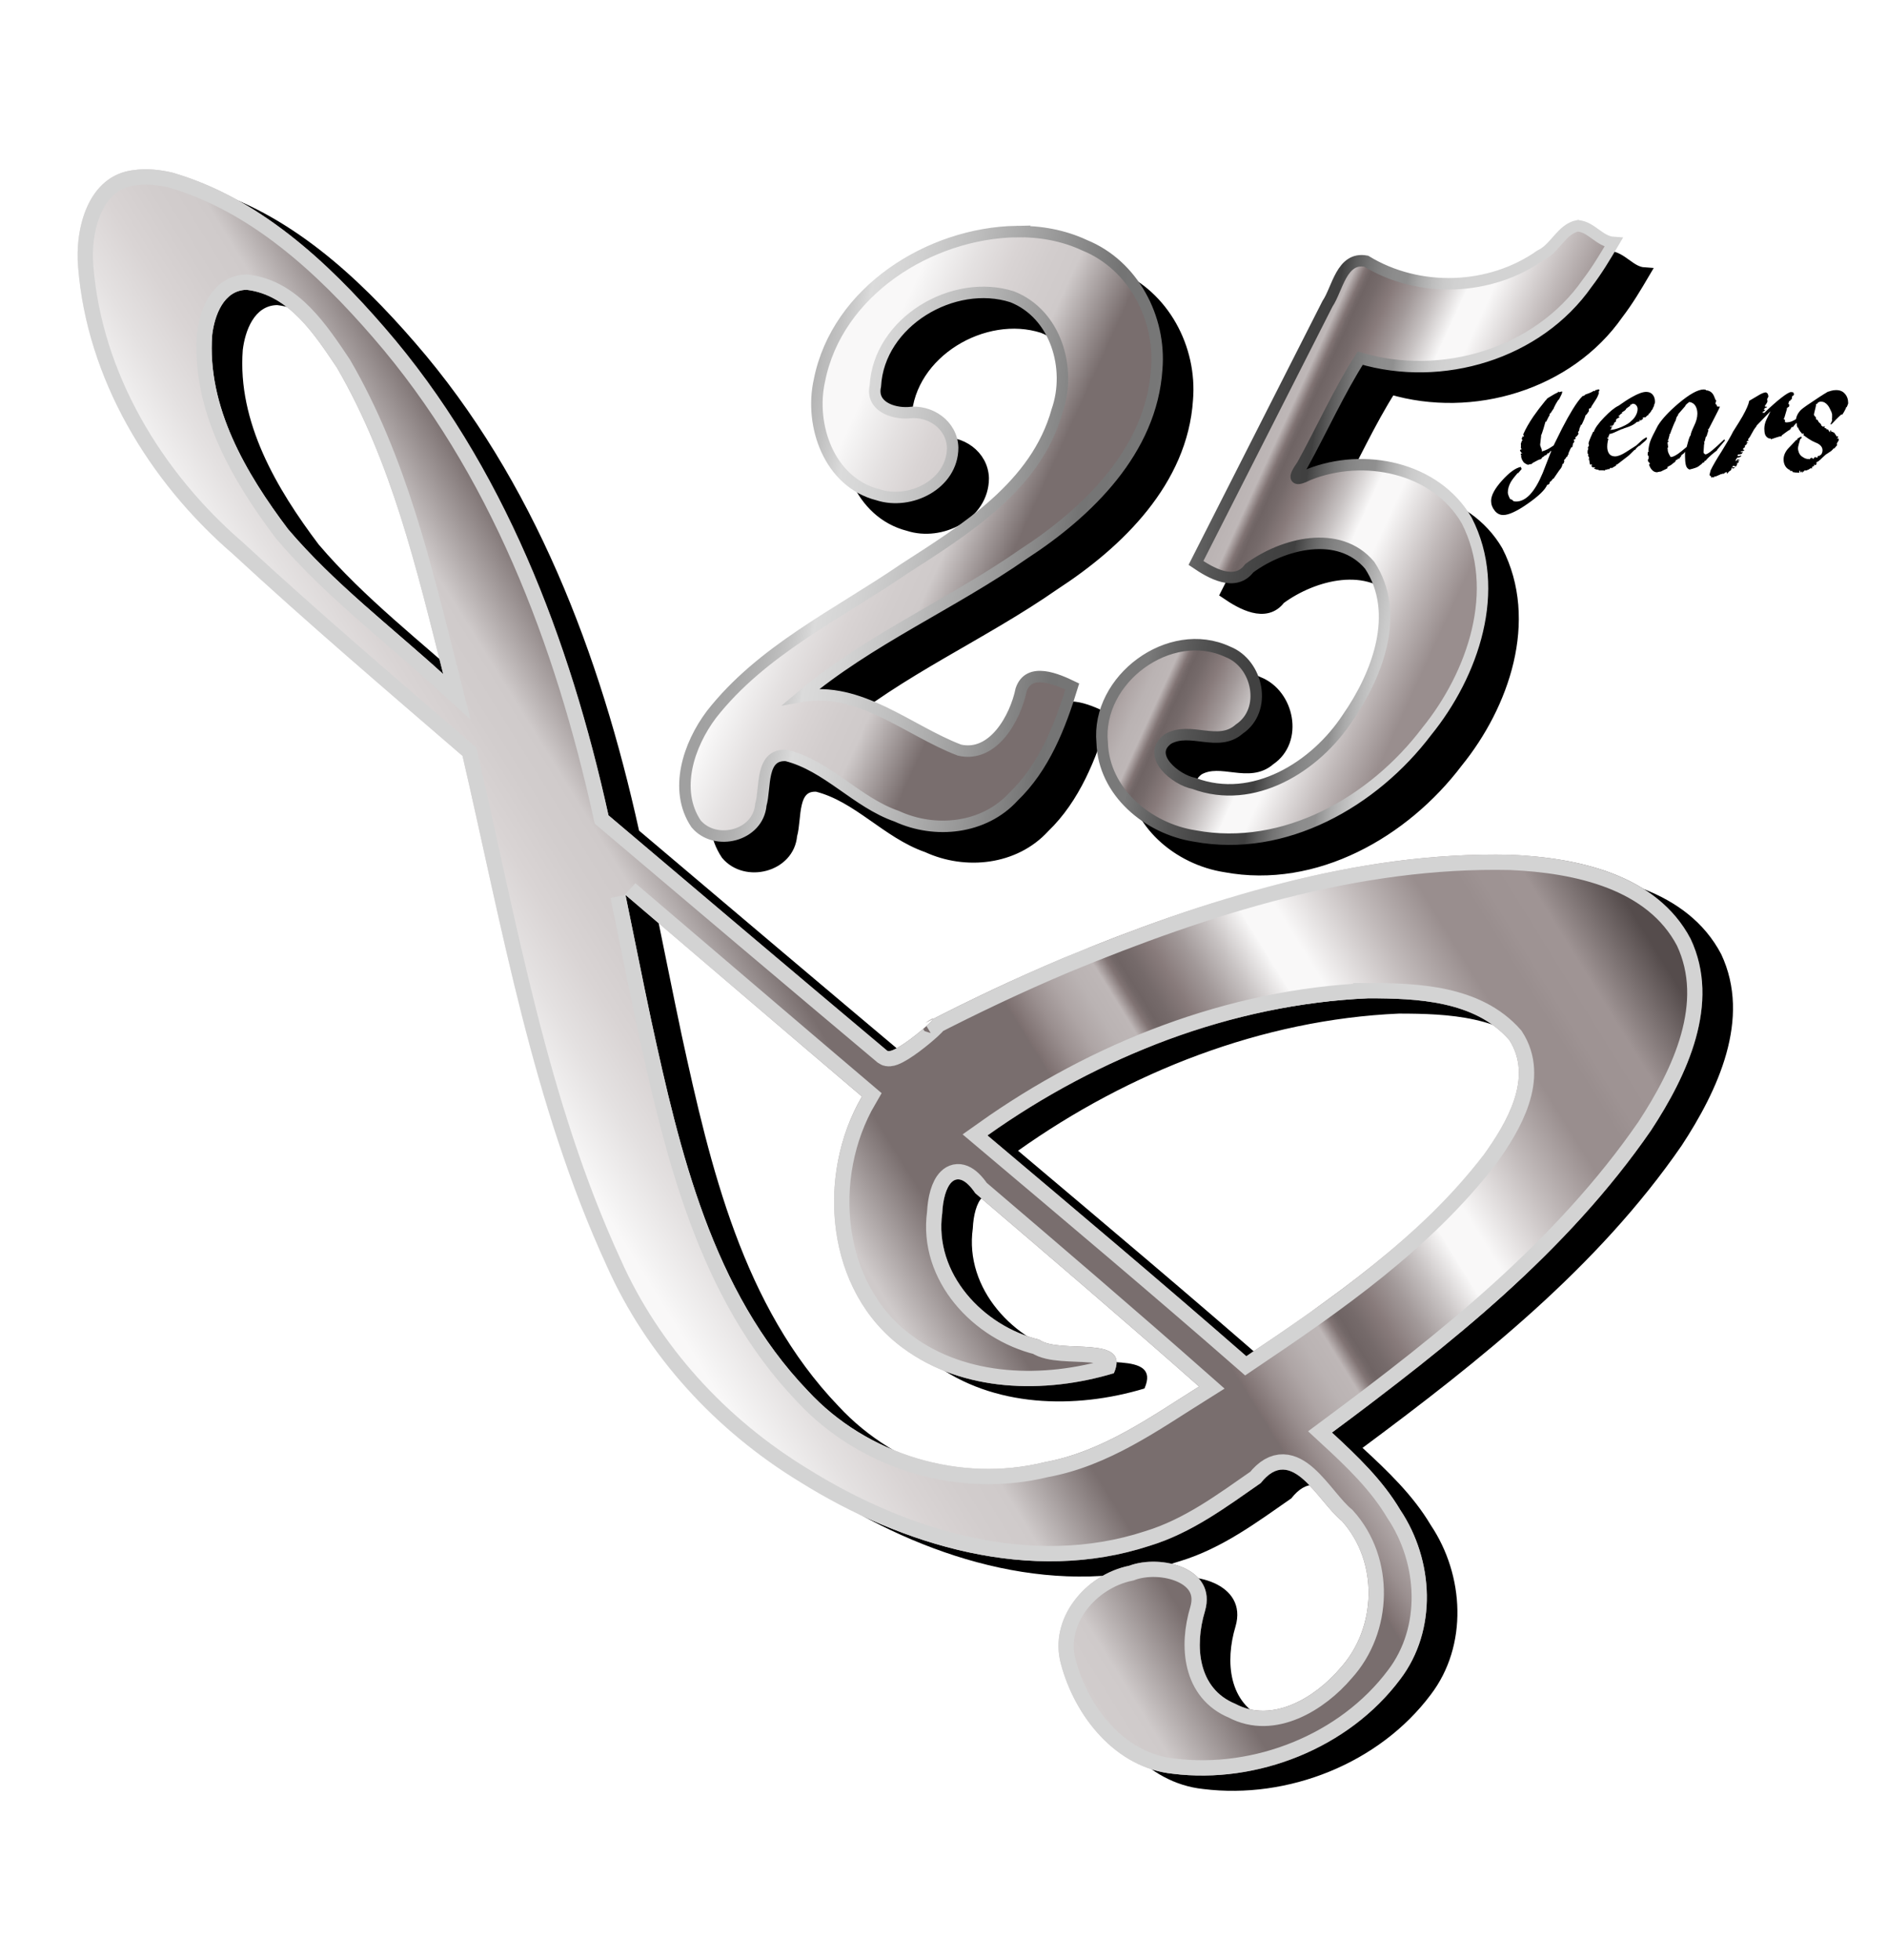
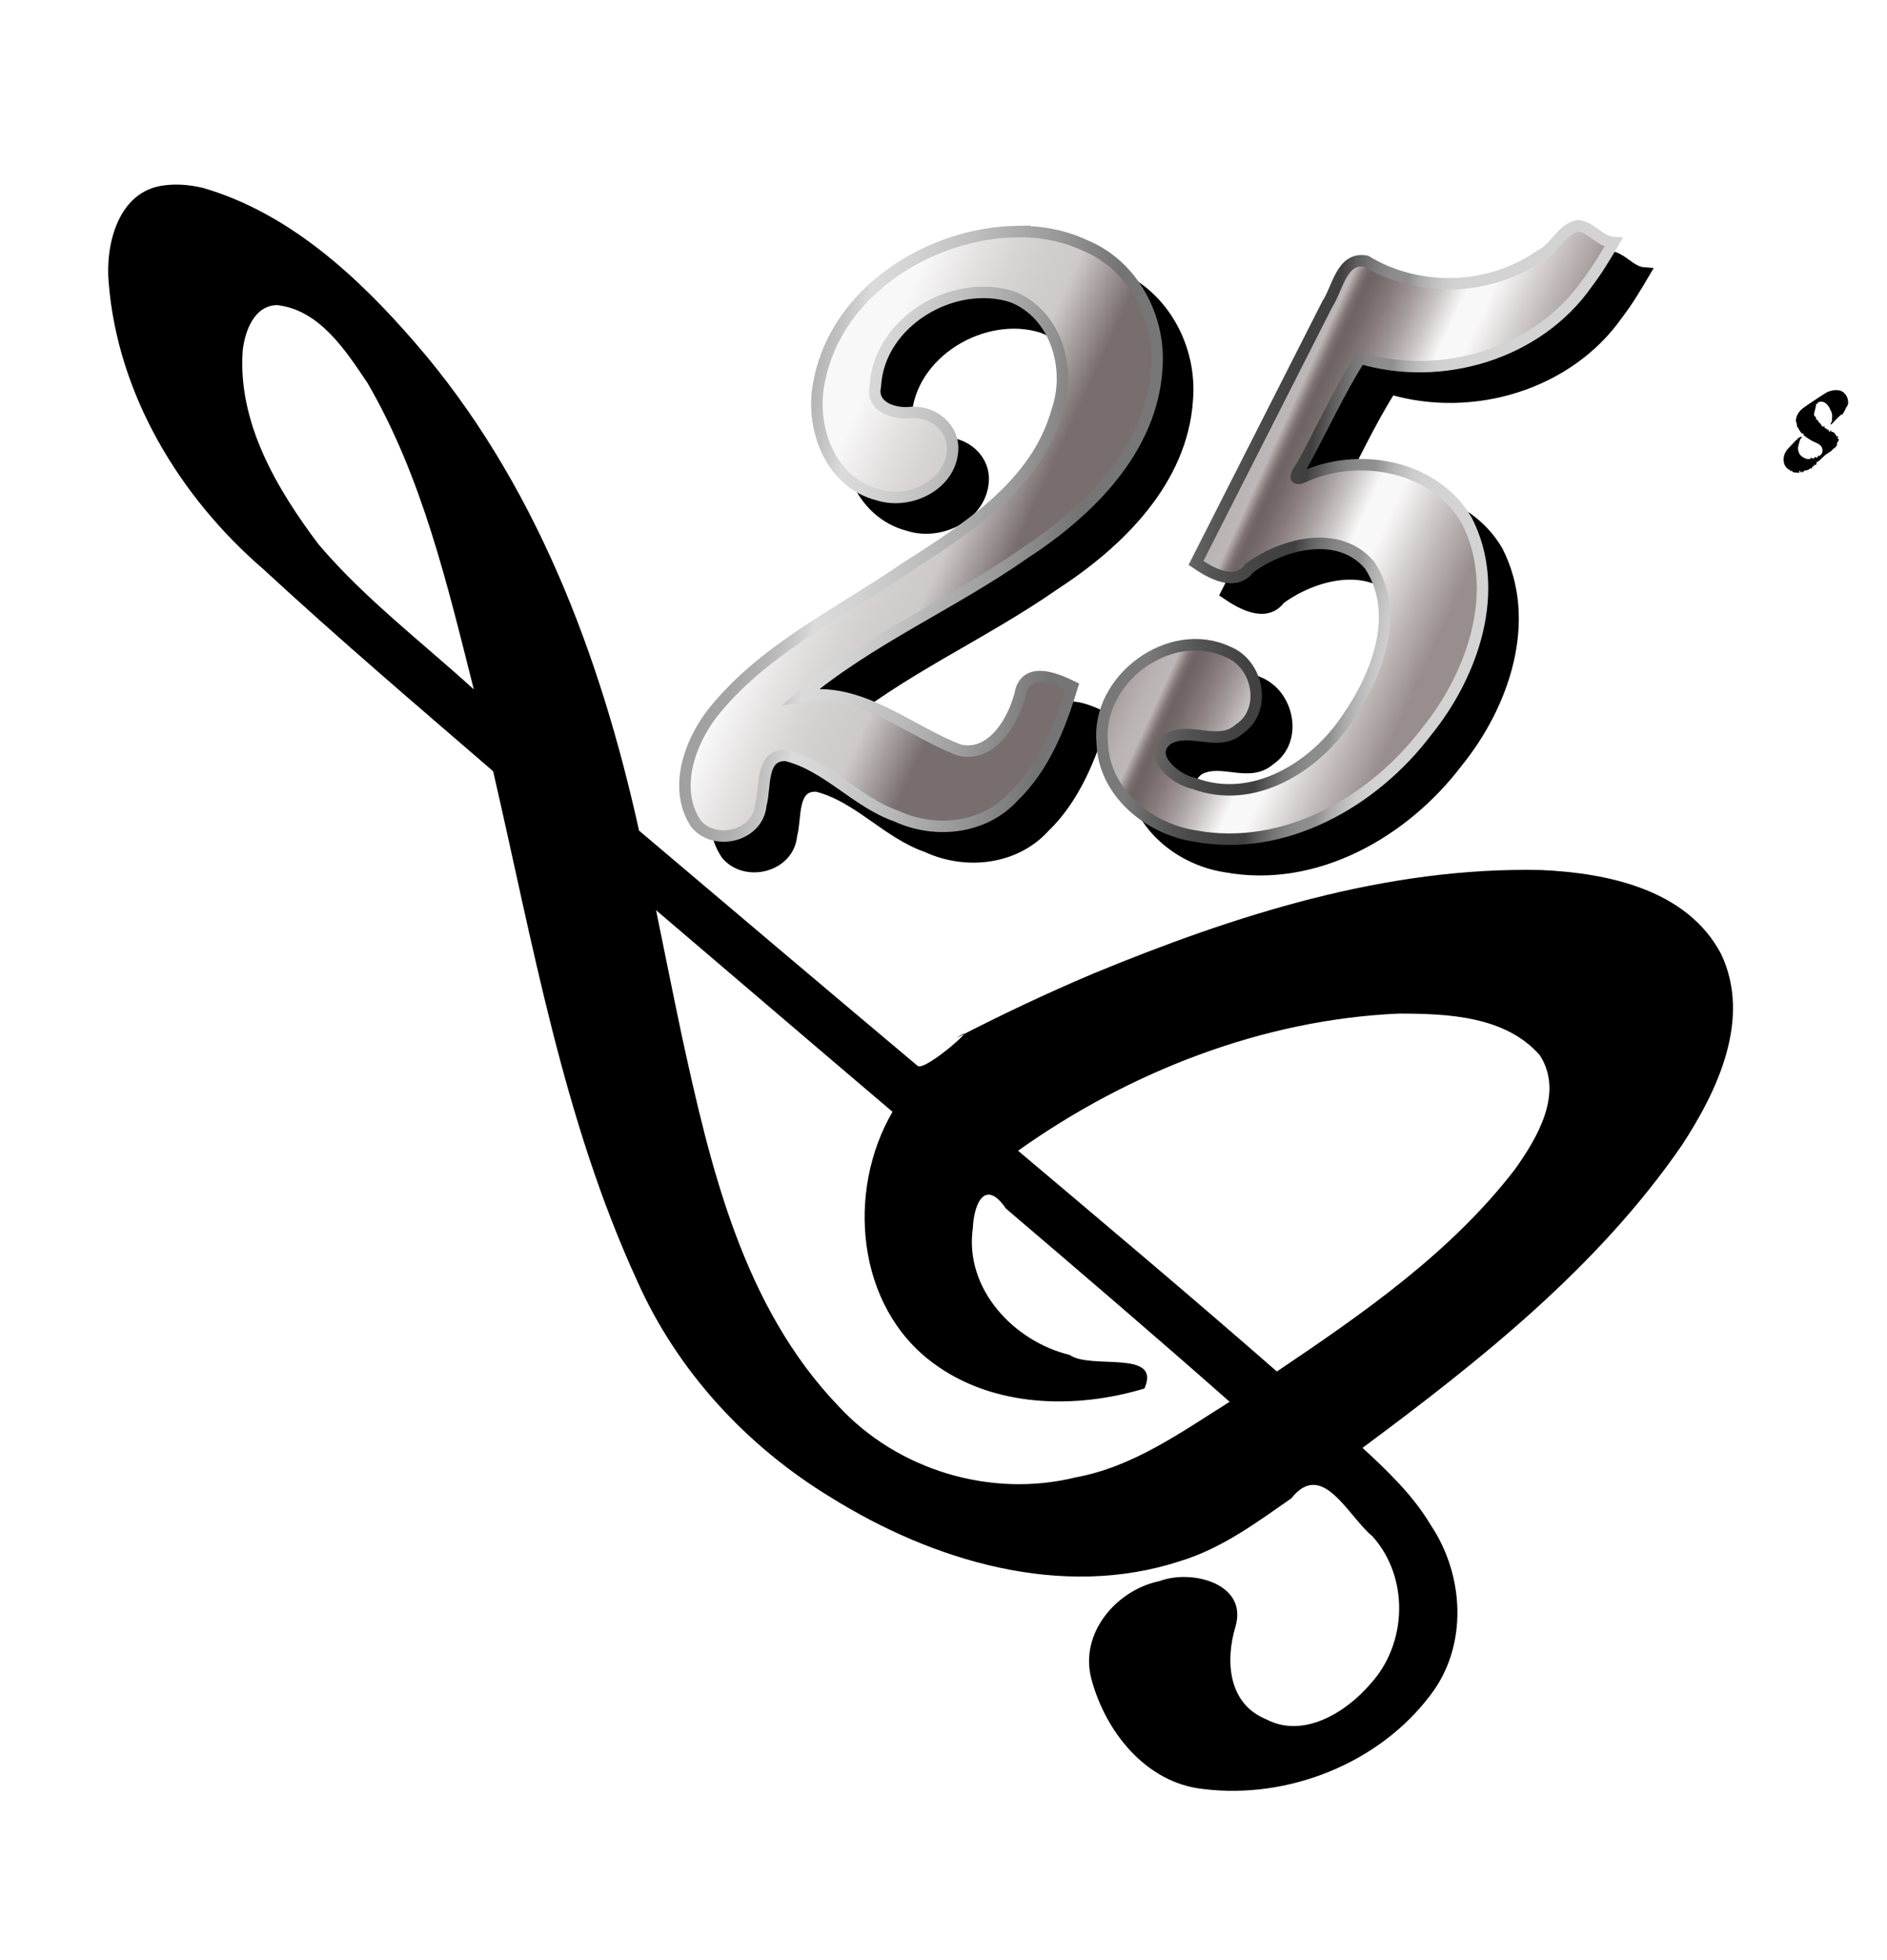
<svg xmlns="http://www.w3.org/2000/svg" xmlns:xlink="http://www.w3.org/1999/xlink" width="526.933" height="547.2" viewBox="0 0 494 513">
  <defs>
    <linearGradient gradientUnits="userSpaceOnUse" y2="339.798" x2="50.09" y1="610.798" x1="-296.277" id="g" xlink:href="#a" />
    <linearGradient gradientTransform="translate(-1752.953 -219.355)" id="a" gradientUnits="userSpaceOnUse" x1="519.192" y1="618.775" x2="758.254" y2="618.775">
      <stop offset="0" stop-color="#e3e3e3" />
      <stop offset=".058" stop-color="#e4e4e4" />
      <stop offset=".058" stop-color="#e7e7e7" />
      <stop offset=".058" stop-color="#f2f2f2" />
      <stop offset=".107" stop-color="#fbfbfb" />
      <stop offset=".121" stop-color="#f6f6f6" />
      <stop offset=".146" stop-color="#eaeaea" />
      <stop offset=".178" stop-color="#d5d5d5" />
      <stop offset=".216" stop-color="#b8b8b8" />
      <stop offset=".247" stop-color="#9e9e9e" />
      <stop offset=".298" stop-color="#a0a0a0" />
      <stop offset=".328" stop-color="#a6a6a6" />
      <stop offset=".353" stop-color="#b2b2b2" />
      <stop offset=".375" stop-color="#c2c2c2" />
      <stop offset=".395" stop-color="#d6d6d6" />
      <stop offset=".399" stop-color="#dbdbdb" />
      <stop offset=".435" stop-color="#d3d3d3" />
      <stop offset=".497" stop-color="#bdbdbd" />
      <stop offset=".576" stop-color="#999" />
      <stop offset=".646" stop-color="#747474" />
      <stop offset=".696" stop-color="#777" />
      <stop offset=".742" stop-color="#7a7a7a" />
      <stop offset=".745" stop-color="#777" />
      <stop offset=".768" stop-color="#646464" />
      <stop offset=".792" stop-color="#545454" />
      <stop offset=".817" stop-color="#494949" />
      <stop offset=".843" stop-color="#424242" />
      <stop offset=".871" stop-color="#404040" />
      <stop offset=".871" stop-color="#424242" />
      <stop offset=".884" stop-color="#5d5d5d" />
      <stop offset=".897" stop-color="#737373" />
      <stop offset=".91" stop-color="#838383" />
      <stop offset=".923" stop-color="#8c8c8c" />
      <stop offset=".938" stop-color="#8f8f8f" />
      <stop offset=".941" stop-color="#969696" />
      <stop offset=".952" stop-color="#acacac" />
      <stop offset=".964" stop-color="#bdbdbd" />
      <stop offset=".975" stop-color="#cacaca" />
      <stop offset=".987" stop-color="#d1d1d1" />
      <stop offset="1" stop-color="#d3d3d3" />
    </linearGradient>
    <linearGradient gradientTransform="translate(-129.908 -286.298)" gradientUnits="userSpaceOnUse" y2="528.798" x2="559.592" y1="731.798" x1="232.223" id="e" xlink:href="#b" />
    <linearGradient id="b" gradientUnits="userSpaceOnUse" x1="1020.79" y1="929.292" x2="1551.809" y2="929.292" gradientTransform="matrix(1 0 0 -1 0 1531.72)">
      <stop offset="0" stop-color="#8e8383" />
      <stop offset=".044" stop-color="#aba2a2" />
      <stop offset=".112" stop-color="#d5d0d0" />
      <stop offset=".161" stop-color="#eeeded" />
      <stop offset=".185" stop-color="#f9f8f8" />
      <stop offset=".299" stop-color="#f9f8f8" />
      <stop offset=".308" stop-color="#f4f3f3" />
      <stop offset=".342" stop-color="#e4e1e1" />
      <stop offset=".374" stop-color="#d9d4d4" />
      <stop offset=".404" stop-color="#d2cdcd" />
      <stop offset=".43" stop-color="#cfcaca" />
      <stop offset=".489" stop-color="#796e6e" />
      <stop offset=".605" stop-color="#796e6e" />
      <stop offset=".607" stop-color="#7e7171" />
      <stop offset=".624" stop-color="#9a8f8f" />
      <stop offset=".64" stop-color="#aea5a5" />
      <stop offset=".656" stop-color="#bab3b3" />
      <stop offset=".67" stop-color="#beb7b7" />
      <stop offset=".672" stop-color="#b1a8a8" />
      <stop offset=".676" stop-color="#958a8a" />
      <stop offset=".679" stop-color="#817474" />
      <stop offset=".683" stop-color="#736868" />
      <stop offset=".686" stop-color="#6f6464" />
      <stop offset=".695" stop-color="#756a6a" />
      <stop offset=".71" stop-color="#887b7b" />
      <stop offset=".729" stop-color="#a29999" />
      <stop offset=".75" stop-color="#c7c2c2" />
      <stop offset=".773" stop-color="#f6f5f5" />
      <stop offset=".774" stop-color="#f9f8f8" />
      <stop offset=".796" stop-color="#f9f8f8" />
      <stop offset=".847" stop-color="#c1baba" />
      <stop offset=".886" stop-color="#998e8e" />
      <stop offset=".912" stop-color="#998e8e" />
      <stop offset=".915" stop-color="#9a8f8f" />
      <stop offset=".925" stop-color="#9e9393" />
      <stop offset=".951" stop-color="#9f9494" />
      <stop offset="1" stop-color="#554c4c" />
    </linearGradient>
    <linearGradient xlink:href="#b" id="h" gradientUnits="userSpaceOnUse" x1="168.306" y1="42.362" x2="421.404" y2="158.362" gradientTransform="translate(-6)" />
    <linearGradient xlink:href="#a" id="i" gradientUnits="userSpaceOnUse" x1="120.306" y1="136.362" x2="372.404" y2="179.362" gradientTransform="translate(-6)" />
    <filter height="1.06" y="-.03" width="1.06" x="-.03" id="d" color-interpolation-filters="sRGB">
      <feGaussianBlur stdDeviation="5.286" />
    </filter>
    <filter id="c" x="-.04" width="1.08" y="-.06" height="1.121" color-interpolation-filters="sRGB">
      <feGaussianBlur stdDeviation="4.036" />
    </filter>
    <clipPath id="f" clipPathUnits="userSpaceOnUse">
-       <path style="line-height:100%;-inkscape-font-specification:'Lucida Calligraphy';text-align:start" d="M-279.155 338.824c-11.923 1.426-15.399 15.299-14.494 25.426 2.327 29.246 18.557 56.115 40.513 75.036 19.604 18.111 39.92 35.43 60.13 52.856 10.403 44.97 18.298 91.157 37.707 133.378 10.494 23.61 28.66 43.28 50.666 56.651 26.746 16.68 60.494 26.838 91.48 16.701 11.054-3.37 20.095-10.169 29.102-16.42 8.133-10.303 14.86 4.707 21.23 9.913 9.66 10.73 9.17 28.01-.455 38.571-6.381 7.515-17.67 14.527-27.443 9.28-9.761-3.985-10.702-15.072-7.936-24.232 3.293-11.279-11.497-15.026-19.84-11.898-11.388 2.33-21.121 13.746-17.867 25.699 3.652 13.707 14.283 27.164 29.245 28.731 22.184 2.77 46.108-6.692 59.583-24.708 9.788-12.842 8.788-31.235.016-44.327-4.637-7.822-11.256-14.137-17.885-20.249 30.802-22.86 61.578-47.249 83.544-79.113 9.424-14.366 18.331-33.165 10.347-50.108-8.86-16.862-29.582-21.232-47.096-22.006-40.596-.912-80.141 11.778-117.265 27.09-12.187 5.158-24.16 10.817-35.916 16.891 7.444-5.076-8.023 8.813-10.063 7.292-24.366-20.471-48.662-41.027-72.951-61.589-10.144-45.97-27.382-91.686-58.602-127.656-15.03-17.383-33.053-34.02-55.592-40.566-3.316-.768-6.77-1.119-10.158-.643zm29.617 31.324c11.102 1.283 17.892 11.838 23.64 20.375 14.345 24.651 20.91 52.8 27.833 80.201-13.69-12.453-28.608-23.798-40.626-37.937-10.964-14.536-21.285-32.002-19.855-50.882.597-4.972 2.97-11.665 9.008-11.757zm99.18 158.358c20.644 17.583 41.236 35.227 61.91 52.775-12.12 20.756-9.53 50.93 10.662 65.774 15.722 11.67 37.187 12.104 55.293 6.644 4.55-10.34-14.044-4.85-19.56-8.784-14.652-3.539-27.584-17.304-25.377-33.113.314-6.95 3.394-12.948 8.658-5.214 19.627 16.747 39.245 33.507 58.582 50.59-12.71 7.96-25.26 17.045-40.367 19.79-22.16 5.447-46.58-1.901-62.057-18.675-25.051-26.143-33.52-62.624-41-96.94-2.321-10.934-4.477-21.902-6.744-32.847zm194.475 27.068c12.761.014 27.853.615 36.88 10.881 6.404 9.89-.66 21.742-6.63 30.054-16.766 21.706-39.653 37.567-62.188 52.737-22.358-19.528-45.07-38.646-67.763-57.781 29.023-20.61 63.936-34.337 99.7-35.89z" font-weight="400" font-size="171.058" font-family="Lucida Calligraphy" fill="#585858" />
-     </clipPath>
+       </clipPath>
  </defs>
  <path d="M274.143 68.598c-22.792.396-47.006 15.602-51.622 38.957-2.648 11.834 2.593 26.698 15.313 29.93 8.478 2.764 19.53-2.76 19.564-12.313-.17-5.995-5.958-9.927-11.6-9.15-4.201.24-9.802-1.742-8.64-7 .918-16.807 20.447-28.294 35.856-23.333 11.427 4.525 15.575 18.78 11.728 29.817-5.468 19.675-23.996 31.025-40.1 41.41-17.293 11.835-37.258 21.265-50.417 38.105-5.902 7.837-9.933 19.713-4.014 28.569 5.04 6.008 16.31 3.202 16.976-4.986 1.302-4.468-.21-13.276 6.668-12.893 10.823 2.72 18.365 12.27 28.895 15.912 10.053 4.645 22.859 3.32 30.553-5.096 8.032-7.72 12.218-18.407 15.406-28.85-3.863-1.86-11.341-5.19-13.377.848-1.514 7.329-7.288 17.859-16.182 15.784-13.446-5.142-25.987-16.787-41.355-14.051 17.71-14.912 39.298-24.1 58.215-37.301 16.844-10.944 33.438-27.13 34.81-48.36 1.12-13.382-6.181-27.257-18.873-32.406-5.537-2.6-11.71-3.688-17.804-3.593zm146.859-1.502c-4.18.828-5.892 5.966-9.762 7.75-13.186 9.301-31.781 9.92-45.6 1.506-6.458-1.178-7.46 7.21-10.116 11.155-11.478 22.61-22.954 45.221-34.432 67.83 3.858 2.628 10.26 6.339 13.963 1.374 8.758-6.461 23.447-10.296 31.496-.79 8.31 12.559 1.984 28.812-5.777 39.973-8.413 12.82-24.657 22.95-40.202 17.145-4.81-.909-12.692-7.36-6.799-11.648 5.879-3.33 13.157 2.284 18.666-2.586 7.395-4.984 4.932-17.083-2.996-20.201-15.214-7.115-34.486 7.197-32.908 23.732.396 12.973 12.05 22.576 24.233 24.455 23.532 4.386 46.844-8.999 60.723-27.353 12.135-14.948 19.803-37.057 10.466-55.249-8.168-13.972-26.992-17.72-41.36-11.978-3.638 1.8-4.303 1.284-1.642-2.53 5.06-9.202 9.67-19.408 15.133-27.943 21.353 6.33 46.494-1.092 59.435-19.636 2.571-3.357 4.74-6.995 6.881-10.633-3.716-.251-5.761-4.143-9.402-4.373z" style="line-height:125%;-inkscape-font-specification:'AR DECODE, Thin';text-align:start" font-weight="100" font-family="AR DECODE" letter-spacing="0" word-spacing="0" stroke="#000" stroke-width="3" filter="url(#c)" />
  <path style="line-height:100%;-inkscape-font-specification:'Lucida Calligraphy';text-align:start" d="M42.946 48.524c-11.923 1.426-15.4 15.299-14.494 25.426 2.327 29.246 18.557 56.115 40.513 75.036 19.604 18.111 39.92 35.43 60.13 52.857 10.402 44.97 18.297 91.156 37.706 133.378 10.495 23.608 28.66 43.28 50.667 56.65 26.746 16.68 60.494 26.838 91.48 16.702 11.053-3.371 20.095-10.17 29.102-16.42 8.133-10.304 14.86 4.706 21.23 9.912 9.659 10.73 9.17 28.011-.456 38.571-6.38 7.515-17.67 14.528-27.443 9.281-9.76-3.986-10.7-15.073-7.935-24.233 3.292-11.279-11.497-15.026-19.841-11.898-11.387 2.33-21.12 13.746-17.866 25.699 3.651 13.707 14.282 27.164 29.245 28.732 22.184 2.769 46.108-6.693 59.583-24.709 9.788-12.842 8.788-31.235.016-44.326-4.637-7.822-11.256-14.138-17.885-20.25 30.802-22.86 61.578-47.249 83.544-79.113 9.424-14.366 18.33-33.165 10.346-50.108-8.86-16.861-29.581-21.232-47.095-22.006-40.596-.912-80.142 11.778-117.266 27.09-12.187 5.158-24.16 10.818-35.916 16.891 7.445-5.076-8.022 8.813-10.063 7.292-24.366-20.471-48.66-41.027-72.95-61.589-10.144-45.97-27.382-91.685-58.603-127.656-15.03-17.383-33.052-34.02-55.59-40.566-3.317-.768-6.772-1.119-10.16-.643zm29.617 31.324c11.102 1.283 17.892 11.838 23.64 20.375 14.344 24.651 20.91 52.8 27.833 80.202-13.69-12.454-28.608-23.8-40.627-37.938-10.963-14.536-21.284-32.002-19.855-50.882.598-4.972 2.97-11.665 9.01-11.757zm99.18 158.358c20.643 17.584 41.236 35.227 61.91 52.775-12.12 20.756-9.53 50.93 10.662 65.774 15.722 11.67 37.187 12.104 55.293 6.644 4.55-10.34-14.044-4.85-19.56-8.784-14.652-3.538-27.584-17.304-25.377-33.113.314-6.95 3.394-12.948 8.657-5.214 19.628 16.747 39.246 33.507 58.583 50.59-12.71 7.96-25.26 17.045-40.368 19.79-22.159 5.447-46.58-1.9-62.056-18.675-25.051-26.143-33.52-62.624-41-96.94-2.321-10.933-4.478-21.902-6.744-32.847zm194.474 27.068c12.762.014 27.853.615 36.881 10.881 6.404 9.89-.66 21.742-6.631 30.054-16.765 21.706-39.652 37.567-62.187 52.737-22.358-19.528-45.07-38.646-67.764-57.781 29.024-20.61 63.937-34.337 99.701-35.89z" font-weight="400" font-size="171.058" font-family="Lucida Calligraphy" filter="url(#d)" />
-   <path d="M34.946 44.524c-11.923 1.426-15.4 15.299-14.494 25.426 2.327 29.246 18.557 56.115 40.513 75.036 19.604 18.111 39.92 35.43 60.13 52.857 10.402 44.97 18.297 91.156 37.706 133.378 10.495 23.608 28.66 43.28 50.667 56.65 26.746 16.68 60.494 26.838 91.48 16.702 11.053-3.371 20.095-10.17 29.102-16.42 8.133-10.304 14.86 4.706 21.23 9.912 9.659 10.73 9.17 28.011-.456 38.571-6.38 7.515-17.67 14.528-27.443 9.281-9.76-3.986-10.7-15.073-7.935-24.233 3.292-11.279-11.497-15.026-19.841-11.898-11.387 2.33-21.12 13.746-17.866 25.699 3.651 13.707 14.282 27.164 29.245 28.732 22.184 2.769 46.108-6.693 59.583-24.709 9.788-12.842 8.788-31.235.016-44.326-4.637-7.822-11.256-14.138-17.885-20.25 30.802-22.86 61.578-47.249 83.544-79.113 9.424-14.366 18.33-33.165 10.346-50.108-8.86-16.861-29.581-21.232-47.095-22.006-40.596-.912-80.142 11.778-117.266 27.09-12.187 5.158-24.16 10.818-35.916 16.891 7.445-5.076-8.022 8.813-10.063 7.292-24.366-20.471-48.66-41.027-72.95-61.589-10.144-45.97-27.382-91.685-58.603-127.656-15.03-17.383-33.052-34.02-55.59-40.566-3.317-.768-6.772-1.119-10.16-.643zm29.617 31.324c11.102 1.283 17.892 11.838 23.64 20.375 14.344 24.651 20.91 52.8 27.833 80.202-13.69-12.454-28.608-23.8-40.627-37.938-10.963-14.536-21.284-32.002-19.855-50.882.598-4.972 2.97-11.665 9.01-11.757zm99.18 158.358c20.643 17.584 41.236 35.227 61.91 52.775-12.12 20.756-9.53 50.93 10.662 65.774 15.722 11.67 37.187 12.104 55.293 6.644 4.55-10.34-14.044-4.85-19.56-8.784-14.652-3.538-27.584-17.304-25.377-33.113.314-6.95 3.394-12.948 8.657-5.214 19.628 16.747 39.246 33.507 58.583 50.59-12.71 7.96-25.26 17.045-40.368 19.79-22.159 5.447-46.58-1.9-62.056-18.675-25.051-26.143-33.52-62.624-41-96.94-2.321-10.933-4.478-21.902-6.744-32.847zm194.474 27.068c12.762.014 27.853.615 36.882 10.881 6.403 9.89-.661 21.742-6.632 30.054-16.765 21.706-39.652 37.567-62.187 52.737-22.358-19.528-45.07-38.646-67.764-57.781 29.024-20.61 63.937-34.337 99.701-35.89z" style="line-height:100%;-inkscape-font-specification:'Lucida Calligraphy';text-align:start" font-weight="400" font-size="171.058" font-family="Lucida Calligraphy" fill="url(#e)" />
  <path transform="translate(314.1 -294.3)" clip-path="url(#f)" style="line-height:100%;-inkscape-font-specification:'Lucida Calligraphy';text-align:start" d="M-279.146 338.822c-11.924 1.426-15.4 15.3-14.494 25.426 2.327 29.246 18.556 56.115 40.512 75.036 19.604 18.111 39.92 35.43 60.13 52.857 10.403 44.97 18.298 91.156 37.707 133.378 10.495 23.608 28.66 43.28 50.667 56.65 26.745 16.68 60.494 26.838 91.479 16.702C-2.091 695.5 6.95 688.7 15.957 682.45c8.134-10.304 14.86 4.706 21.23 9.912 9.66 10.73 9.171 28.011-.455 38.572-6.38 7.514-17.67 14.527-27.443 9.28-9.76-3.986-10.701-15.073-7.936-24.233 3.293-11.279-11.496-15.026-19.84-11.898-11.387 2.33-21.12 13.746-17.866 25.699 3.65 13.707 14.282 27.164 29.244 28.732 22.185 2.769 46.108-6.693 59.583-24.709 9.788-12.842 8.788-31.235.017-44.326-4.638-7.822-11.256-14.138-17.885-20.25 30.802-22.86 61.577-47.249 83.543-79.113 9.425-14.366 18.331-33.165 10.347-50.108-8.86-16.861-29.581-21.232-47.096-22.006-40.596-.912-80.141 11.778-117.265 27.09-12.187 5.158-24.16 10.818-35.916 16.891 7.444-5.076-8.023 8.813-10.063 7.292-24.366-20.471-48.661-41.027-72.95-61.589-10.144-45.97-27.383-91.685-58.603-127.656-15.03-17.383-33.053-34.02-55.591-40.566-3.317-.768-6.771-1.119-10.158-.643zm29.617 31.324c11.101 1.283 17.892 11.838 23.639 20.375 14.345 24.652 20.91 52.8 27.833 80.202-13.69-12.454-28.607-23.799-40.626-37.938-10.964-14.536-21.284-32.002-19.855-50.882.597-4.972 2.97-11.665 9.009-11.757zm99.18 158.358c20.643 17.584 41.235 35.227 61.91 52.775-12.12 20.756-9.531 50.93 10.661 65.774 15.723 11.67 37.188 12.104 55.293 6.644 4.55-10.34-14.044-4.85-19.56-8.784-14.651-3.538-27.583-17.304-25.377-33.113.314-6.95 3.394-12.948 8.658-5.214 19.627 16.747 39.245 33.508 58.582 50.59-12.71 7.961-25.26 17.045-40.367 19.79-22.16 5.447-46.58-1.9-62.056-18.675-25.052-26.143-33.52-62.624-41-96.94-2.322-10.933-4.478-21.902-6.745-32.847zm194.474 27.068c12.762.014 27.853.615 36.881 10.881 6.404 9.89-.66 21.742-6.631 30.054-16.766 21.706-39.652 37.567-62.188 52.737-22.357-19.528-45.07-38.646-67.763-57.781 29.023-20.61 63.937-34.337 99.701-35.89z" font-weight="400" font-size="171.058" font-family="Lucida Calligraphy" fill="none" stroke="url(#g)" stroke-width="8" />
  <path style="line-height:125%;-inkscape-font-specification:'AR DECODE, Thin';text-align:start" d="M266.143 60.598c-22.792.396-47.006 15.602-51.622 38.957-2.648 11.834 2.593 26.698 15.313 29.93 8.478 2.764 19.53-2.76 19.564-12.313-.17-5.995-5.958-9.927-11.6-9.15-4.201.24-9.802-1.742-8.64-7 .918-16.807 20.447-28.294 35.856-23.333 11.427 4.525 15.575 18.78 11.728 29.817-5.468 19.675-23.996 31.025-40.1 41.41-17.293 11.835-37.258 21.265-50.417 38.105-5.902 7.837-9.933 19.713-4.014 28.569 5.04 6.008 16.31 3.202 16.976-4.986 1.302-4.468-.21-13.276 6.668-12.893 10.823 2.72 18.365 12.27 28.895 15.912 10.053 4.645 22.859 3.32 30.553-5.096 8.032-7.72 12.218-18.407 15.406-28.85-3.863-1.86-11.341-5.19-13.377.848-1.514 7.329-7.288 17.859-16.182 15.784-13.446-5.142-25.987-16.787-41.355-14.051 17.71-14.912 39.298-24.1 58.215-37.301 16.844-10.944 33.438-27.13 34.81-48.36 1.12-13.382-6.181-27.257-18.873-32.406-5.537-2.6-11.71-3.688-17.804-3.593zm146.859-1.502c-4.18.828-5.892 5.966-9.762 7.75-13.186 9.301-31.781 9.92-45.6 1.506-6.458-1.178-7.46 7.21-10.116 11.155-11.478 22.61-22.954 45.221-34.432 67.83 3.858 2.628 10.26 6.339 13.963 1.374 8.758-6.461 23.447-10.296 31.496-.79 8.31 12.559 1.984 28.812-5.777 39.973-8.413 12.82-24.657 22.95-40.202 17.145-4.81-.909-12.692-7.36-6.799-11.648 5.879-3.33 13.157 2.284 18.666-2.586 7.395-4.984 4.932-17.083-2.996-20.201-15.214-7.115-34.486 7.197-32.908 23.732.396 12.973 12.05 22.576 24.233 24.455 23.532 4.386 46.844-8.999 60.723-27.353 12.135-14.948 19.803-37.057 10.466-55.249-8.168-13.972-26.992-17.72-41.36-11.978-3.638 1.8-4.303 1.284-1.642-2.53 5.06-9.202 9.67-19.408 15.133-27.943 21.353 6.33 46.494-1.092 59.435-19.636 2.571-3.357 4.74-6.995 6.881-10.633-3.716-.251-5.761-4.143-9.402-4.373z" font-weight="100" font-family="AR DECODE" letter-spacing="0" word-spacing="0" fill="url(#h)" stroke="url(#i)" stroke-width="3" />
  <g style="line-height:125%;-inkscape-font-specification:'AR BLANCA, Thin';text-align:start" font-weight="100" font-size="42.508" font-family="AR BLANCA" letter-spacing="0" word-spacing="0">
-     <path d="M398.347 122.756l-.893 1.063h-.17q-1.275 1.488-1.743 2.296-.808 1.402-.808 2.805 0 .34.213.85.212.553.425.893h.212l.468.298.085.17q.34.127.765.127 3.868 0 6.972-7.481 1.105-2.89 2.252-5.781-.212.042-.382.255-.17.212-.298.425l-.17-.085q-.127 0-.212.17-.213.382-.468.382-.127 0-.382.255t-.383.255l-.127.085-.213.383q-.468.128-.85.298-.68.382-1.36.722-.213.213-.426.383l-.085-.085-.765.212q-.255-.085-.425-.17-.34-.212-.467-.297-.128-.085-.213-.17-.34-.468-.51-.85-.127-.383-.213-.85l.085.084.043-.212-.17-.085v-.425l.383.042q-.213-.255-.34-.382l-.256-.383q0-.17.128-.255.17-.127.298-.042l-.213-.553.042-.34q0-.51-.042-.595l.255-.765q.085-.043.17-.128 0-.255-.212-.34l.255-.723.34.085-.043-.255-.127-.382q.935-2.126 2.635-4.634 1.318-1.913 3.23-4.25.086-.043.128-.085.085-.085.128-.213.085-.128.382-.34.34-.213.638-.383.298-.212.85-.51.595-.34 1.105-.552-.042-.085.043-.17.127-.085.212.127l.808-.212.043.212q0 .213-.298.808-.298.552-.51 1.02l-.298.298-.51.85q-.255.425-.382.765-.128.127-.17.212v.213l-.553.808-.17.297-.468.51.085.213-.255.382-.68 1.36-.17-.042q-.255.978-.51 1.785-.51 1.658-.638 1.786.043.127-.085.977-.085.85-.17 1.488 0 .255.255.85.298.596.17.936.978-.298 1.616-.638.34-.17 1.488-.935 1.317-2.678 2.168-4.379 1.53-2.975 2.763-4.973 1.53-2.508 2.678-3.613.127.042.382-.085.255-.17.255-.255.595-.213 1.148-.425.552-.213 1.148-.595l.17.127.297-.34q.128.043.383-.042.297-.128.34-.128l.297.17-.297.638h.17q-.17.637-.425 1.147-.213.468-.68 1.148-.425.68-.85 1.318l-.17.425-.468.212q-.17.34-.043.596l-.51.765q-.255.34-.382.34l-.213.68-.17.425-.637 1.403h-.17q-.213.467-.383.892-.128.383-.085.553l-.34.553.17.34-.298.467-.467.468-.17.042.212.34q-.297.17-.552.298l.17.468-.425.637.085.383-.128-.17-.042.595-.298.042q-.085.17-.298.553-.17.34-.467 1.063l.127.212h-.17l-.297.68h-.17q-.085.255-.34.553-.213.255-.298.298l.085.34-.255.637-.255.043q0 .51-.383 1.105-.17.255-.467.595l-1.488 2.168h-.17q-.298.553-.765.808l-.128.467-.17.17-.425.17q-.807 1.913-5.058 4.889-4.251 2.975-6.419 2.975-1.36 0-2.253-1.147-.935-1.148-.935-2.55 0-2.169 2.89-5.357 2.849-3.146 4.889-3.528l.212.552zM415.618 118.166v-.17l.213-.68q-.085 0-.17-.043-.043-.213.17-.255v-.298h.17l-.128-.637q0-.34.468-1.446.34-.807.722-1.615h.17q.468-1.445 2.72-3.783 2.296-2.38 3.784-3.06 1.955-1.403 3.486-2.254 2.38-1.36 3.74-1.36 1.106 0 1.7.723.596.722.596 1.828l-.043.467q-.085.17-.17.298 0 .085-.042.382-.085.128-.128.213l-.34.765q-.17.085-.212.085 0 .085.042.128l-.51.722-.212.085-.085.34q-.085-.042-.425.255l-.383.383-.383-.043-.425.255q.128.043.298.085l-.68.51-.213-.127-.127.042.042.298-.807.213q-.596.637-1.998 1.19-.468.17-1.36.467-.128.085-.256.128-.17 0-.637.212-.425.213-.468.213-.51.255-1.318.595-.807.34-1.02.255l-.382.893q.085-.043.17.17l-.17-.085h-.213v.255l.298.127q-.085 0-.213.68-.127.68-.127 1.36 0 1.106.51 1.829.51.68 1.53.68 1.105 0 2.848-1.105 1.36-.85 2.72-1.743.808-.723 1.616-1.488.34-.255 1.063-.68l.127.382q-.212.425-.978 1.02-.722.596-.935.85h-.17l-.51.426-.212.212-.298.425h-.17l-.85.85q-.595.596-.935.85l-2.763 2.126q-.213.043-.298.085-.085.043.085.17l-1.318.765v-.212l-.425.212.043.17q-.128.043-.595.043l-.17.127h-.383l-.213.255q-.127-.085-.552-.085h-1.063l.085-.17q-.212.043-.552-.042-.298-.085-.638-.213v-.17l.297-.085-.127-.085h-.51q-.298-.127-.468-.467l.298-.085-.128-.213-.425.043q-.255-.595-.127-1.02l-.213.042v-.17q.255 0 .213-.17h-.383q.255-.17.255-.51l-.34-.595.17-.17-.255-.383v-.467zm11.477-8.034q.723-.596 1.148-1.403.468-.85.468-1.7 0-.51-.34-.936-.34-.425-.893-.425-.298 0-.425.255h-.383l.17.213.128-.085-1.233.892q-.128.383-.595.638l-.553.383v.17h.34l-.425.085-.17.127-.255.213-.127.212h-.17l-.085.128q0 .085.34.212l-.255.213q-.128 0-.68.425l-.085.51-.085.213h-.17l-.468.637.127-.17h.213l-.213.213-.17.042v.17q-.637.085-.765.213l.128.127.127-.085h.383l-.128.213h-.17v.34l.128.085q-.298 0-.425.255 1.105 0 2.975-.765 1.87-.808 2.593-1.615zM431.69 118.08l-.17-.127q.128-1.403.51-2.465.383-1.106 1.956-4.039 1.615-2.635 5.483-5.908 4.293-3.613 6.589-3.613l.51.085.042.127q1.488.128 2.083 1.488l.468 1.148h.17l-.255.807q0 .128.212.298.043.042.128.085l.085.425.765.042q-.212.553-1.445 2.933-1.19 2.338-1.53 2.976l-.213-.043.17.34-.51 1.616-.17.042-.298 1.233h-.17q.17.51 0 .85l-.127 1.913q0 .468.552.638.553-.128 1.658-1.02 1.148-.936 3.316-3.019-.128.085-.043.255.128.17.213.043-1.063 1.233-2.083 2.465l-.127.255q-.808.596-1.53 1.233-.936.808-1.404 1.445h-.212l-.213.426-.34.085q-.212.34-.68.637l-.127.085q-.383.383-1.148.638-.723.255-1.53.425-.723-.298-.936-1.19-.212-.936-.212-2.296v-1.147l-.383.467-.595.425-.042.255q-.383.383-.553.765l-.17-.212-.297.382-.298.043-.298.553q-.255.127-.51.34-.212.17-.51.425l-.935.51v.34q-.255.17-1.105.552-.468.213-.68.34-.085-.042-.638.086-.085 0-.297.085-.766 0-1.318-.596-.553-.595-.808-1.445.213 0 .213-.297-.128-.17-.17-.213-.17-.255-.255-.213l-.085-.51.212-.297v-.765q-.17.042-.212-.043-.043-.085-.043-.34.043-.467.043-.552l.297-.256zm4.931-.084q0 .17.255.765.298.595.468.85.977 0 2.763-1.445l1.445-1.19q.043-.128.383-1.403.34-1.318.68-1.7 0-.553.85-2.339.893-1.785.893-3.273 0-1.19-.51-2.04-.51-.85-1.616-1.02-.34.255-.68.552-.298.255-.425.595-.893 1.02-1.743 1.998l-.127.383q-.213.17-.383.595-.128.383-.213.765-.17.213-.552 1.148-.808 1.955-.85 2.295l-.255.085.085.17-.34 1.276-.17.255.085.085h.212q-.127.297-.34.382l.17 1.275-.17.17.043.255.042.51zM447.81 123.139q.808-1.743 2.976-5.143 2.125-3.401 2.933-5.059 1.742-2.72 2.465-3.996 1.53-2.72 1.743-4.038 1.828-1.105 2.805-1.658 1.02-.552 1.616-.552l.425.34.17.637q0 .213-.17.468l-.17.34q.085.085.085.68-.17.298-.298.553-.127.212-.34.467v.213q.17.042.255.085.128 0 .298-.043l-.128.213q-.042.042-.467.17l-.298.425h.383l-.085.213-.553.382q-.085.085 0 .17.085.043.17.043.085-.043.17-.043 0 .043.043.085 2.635-2.55 4.506-3.996 1.912-1.487 2.55-1.487l.595.085q-.042.255.17.34 0 .255-.212.552l-.255.043-.17.935-.17-.043q-.085.17-.128.298l-.383.213-.17.68.34.255q-.085-.043-.127.127-.043.17.042.255l-.467.34-.298.255h.17q-.34 1.106-.637 2.168-.043.34-.213.34l.085.383h.213v.638l.425.085.722-.085.596-.17q1.232-.51 3.018-1.913 2.21-1.743 2.848-2.126v.213q-.34.297-2.89 2.55-1.871 1.658-2.636 2.763l-.298-.042-.425.68q-.51.255-1.403.935l-.85.638.085.17q-.553 0-1.36.297-.808.255-1.53.51v-.212l-.553-.043q-.68-.34-.935-.977-.213-.638-.213-1.53 0-1.148.51-2.296.553-1.19 1.105-2.295l-3.613 3.74q0 .128-.17.34-.127.17-.297.383-.17.17-.765 1.275-.553 1.105-1.02 1.573l.127.468-.17-.043q-.128 0-.255.17-.128.17-.043.255.043.043.17 0 .128-.042.128.128l-.255.042-.17.425-.383.255q0 .085.043.383l-.468.34-.042.34q.17-.085.34.17-.383.255-.893.255v.255l.553-.085-.383.51q-.553.17-.935.128l-.128.425h.553l.382-.213v.043q-.127.212-.042.34-.638.255-.978.255-.085.127-.085.17-.127.212-.212.17l-.128.51.128.043.425-.468.382.127.128-.042q0 .255-.34.17l-.255.128.425.085-.213.51-.297-.043.042.34-.297.595-.765-.17-.255.298q.255.127.552.127.128 0 .383-.085l-.765.425q-.128-.17-.213-.34l-.298.766q-.68.34-.85.807l-.297-.085.17-.085-.043-.17-.595.128q.043.127-.17.255-.212.127-.297-.043l-.255.213q-.128-.17-.383.042-.255.085-.68.298-.468.212-.595.255l-.255-.043-.213.298-.297-.085-.383.127-.042-.297-.426-.383.298-1.19z" />
    <path d="M470.53 115.148v-.34q.127-.086.297-.17l.596-.34.212.042v.297l-.34.298-.127.34q0 .128-.256.935-.212.808-.212 1.063 0 .595.255 1.233.298.637.723.935l.255.17q.892.638 1.785.51l.043.17.085-.213.255-.255.425.085.127.255.468-.552q.51.17.765.17-.128-.17-.085-.213l.212-.297.34.085q-.042-.085.086-.213.127-.127.255-.085.425-.51.425-1.232 0-.808-.723-1.403-.553-.425-1.275-.68-.723-.298-1.7-.936-.936-.68-1.318-.935l.127-.255-.212-.297-.085.34q-.638-.595-1.148-1.53l.127-.128-.297-.043q-.128-.34-.213-.552-.042-.213 0-.425l-.255-.765q0-1.573 1.318-2.933.638-.638 4.803-3.359l1.063-.68 1.19-.722.213-.043q.468-.17.68-.212.638-.17 1.275-.17 1.488 0 2.296.977.85.935.85 2.466 0 .127-.17.51-.128.34-.17.425l-.383.297.213-.042-.085.127q-.255.468-.468.893-.212.383-.552.85l-.128-.17q-.638.553-1.36 1.275-1.19 1.276-1.36 1.403l-.17-.085.467-1.062-.085-.085q.043-.255.043-.68v-.766q-.128-.425-.17-.595-.553-1.275-.978-1.785-.765-.935-1.743-.935-.765 0-1.063.595-.127.042-.255.042v.255q0 .213-.34 1.53-.17.638-.212 1.063.127.17.17.255.212.298.297.255l.128.68.34.086q.127.297.297.552.17.255.426.383.127.212.212.255.085.085 0 .17-.042.085.468.425l.51-.085-.085.425q.127.042.297.085.17 0 .17.085l.128.255.297-.085.51.85.128-.637q.17.085.255.425h.17q.255.085.468.212.255.085.212.213.425.51.553.85.17-.043.34-.128l.042.298-.255.255-.042.212.255-.255.085.128.17.383q-.042.042-.255.425-.17.382-.255.34l-.043.382.085.213-.807.935-.128-.128q-.212.426-.807.85-.596.383-1.106.723-.212.128-.552.468-.34.34-.595.552l-.298.298q-.297.298-.34.255l-.34.34h-.17l-.34.298.127.212-.255.425-.297-.085q0-.212-.085-.212v.297l-.085.298-.128-.043-.382.255v.34q-.085.043-.213 0-.127-.085-.17-.127l-.042.17q-.383.128-.383.255l-.298.085-.34.17h-.595v.213l-.34.085q.085.085-.042.17-.085.127-.17.042l-.085-.382-.085.212-.213.213-.127-.34.042-.128h-.255v.51q-.127-.042-.467-.042-.85 0-1.063-.128l-.17.043-.17-.34-.595-.043v-.34l-.128.085q-.765-.383-1.148-1.105-.382-.723-.382-1.616 0-1.487 1.19-2.848 1.063-1.147 2.168-2.295l.255.042z" />
  </g>
</svg>